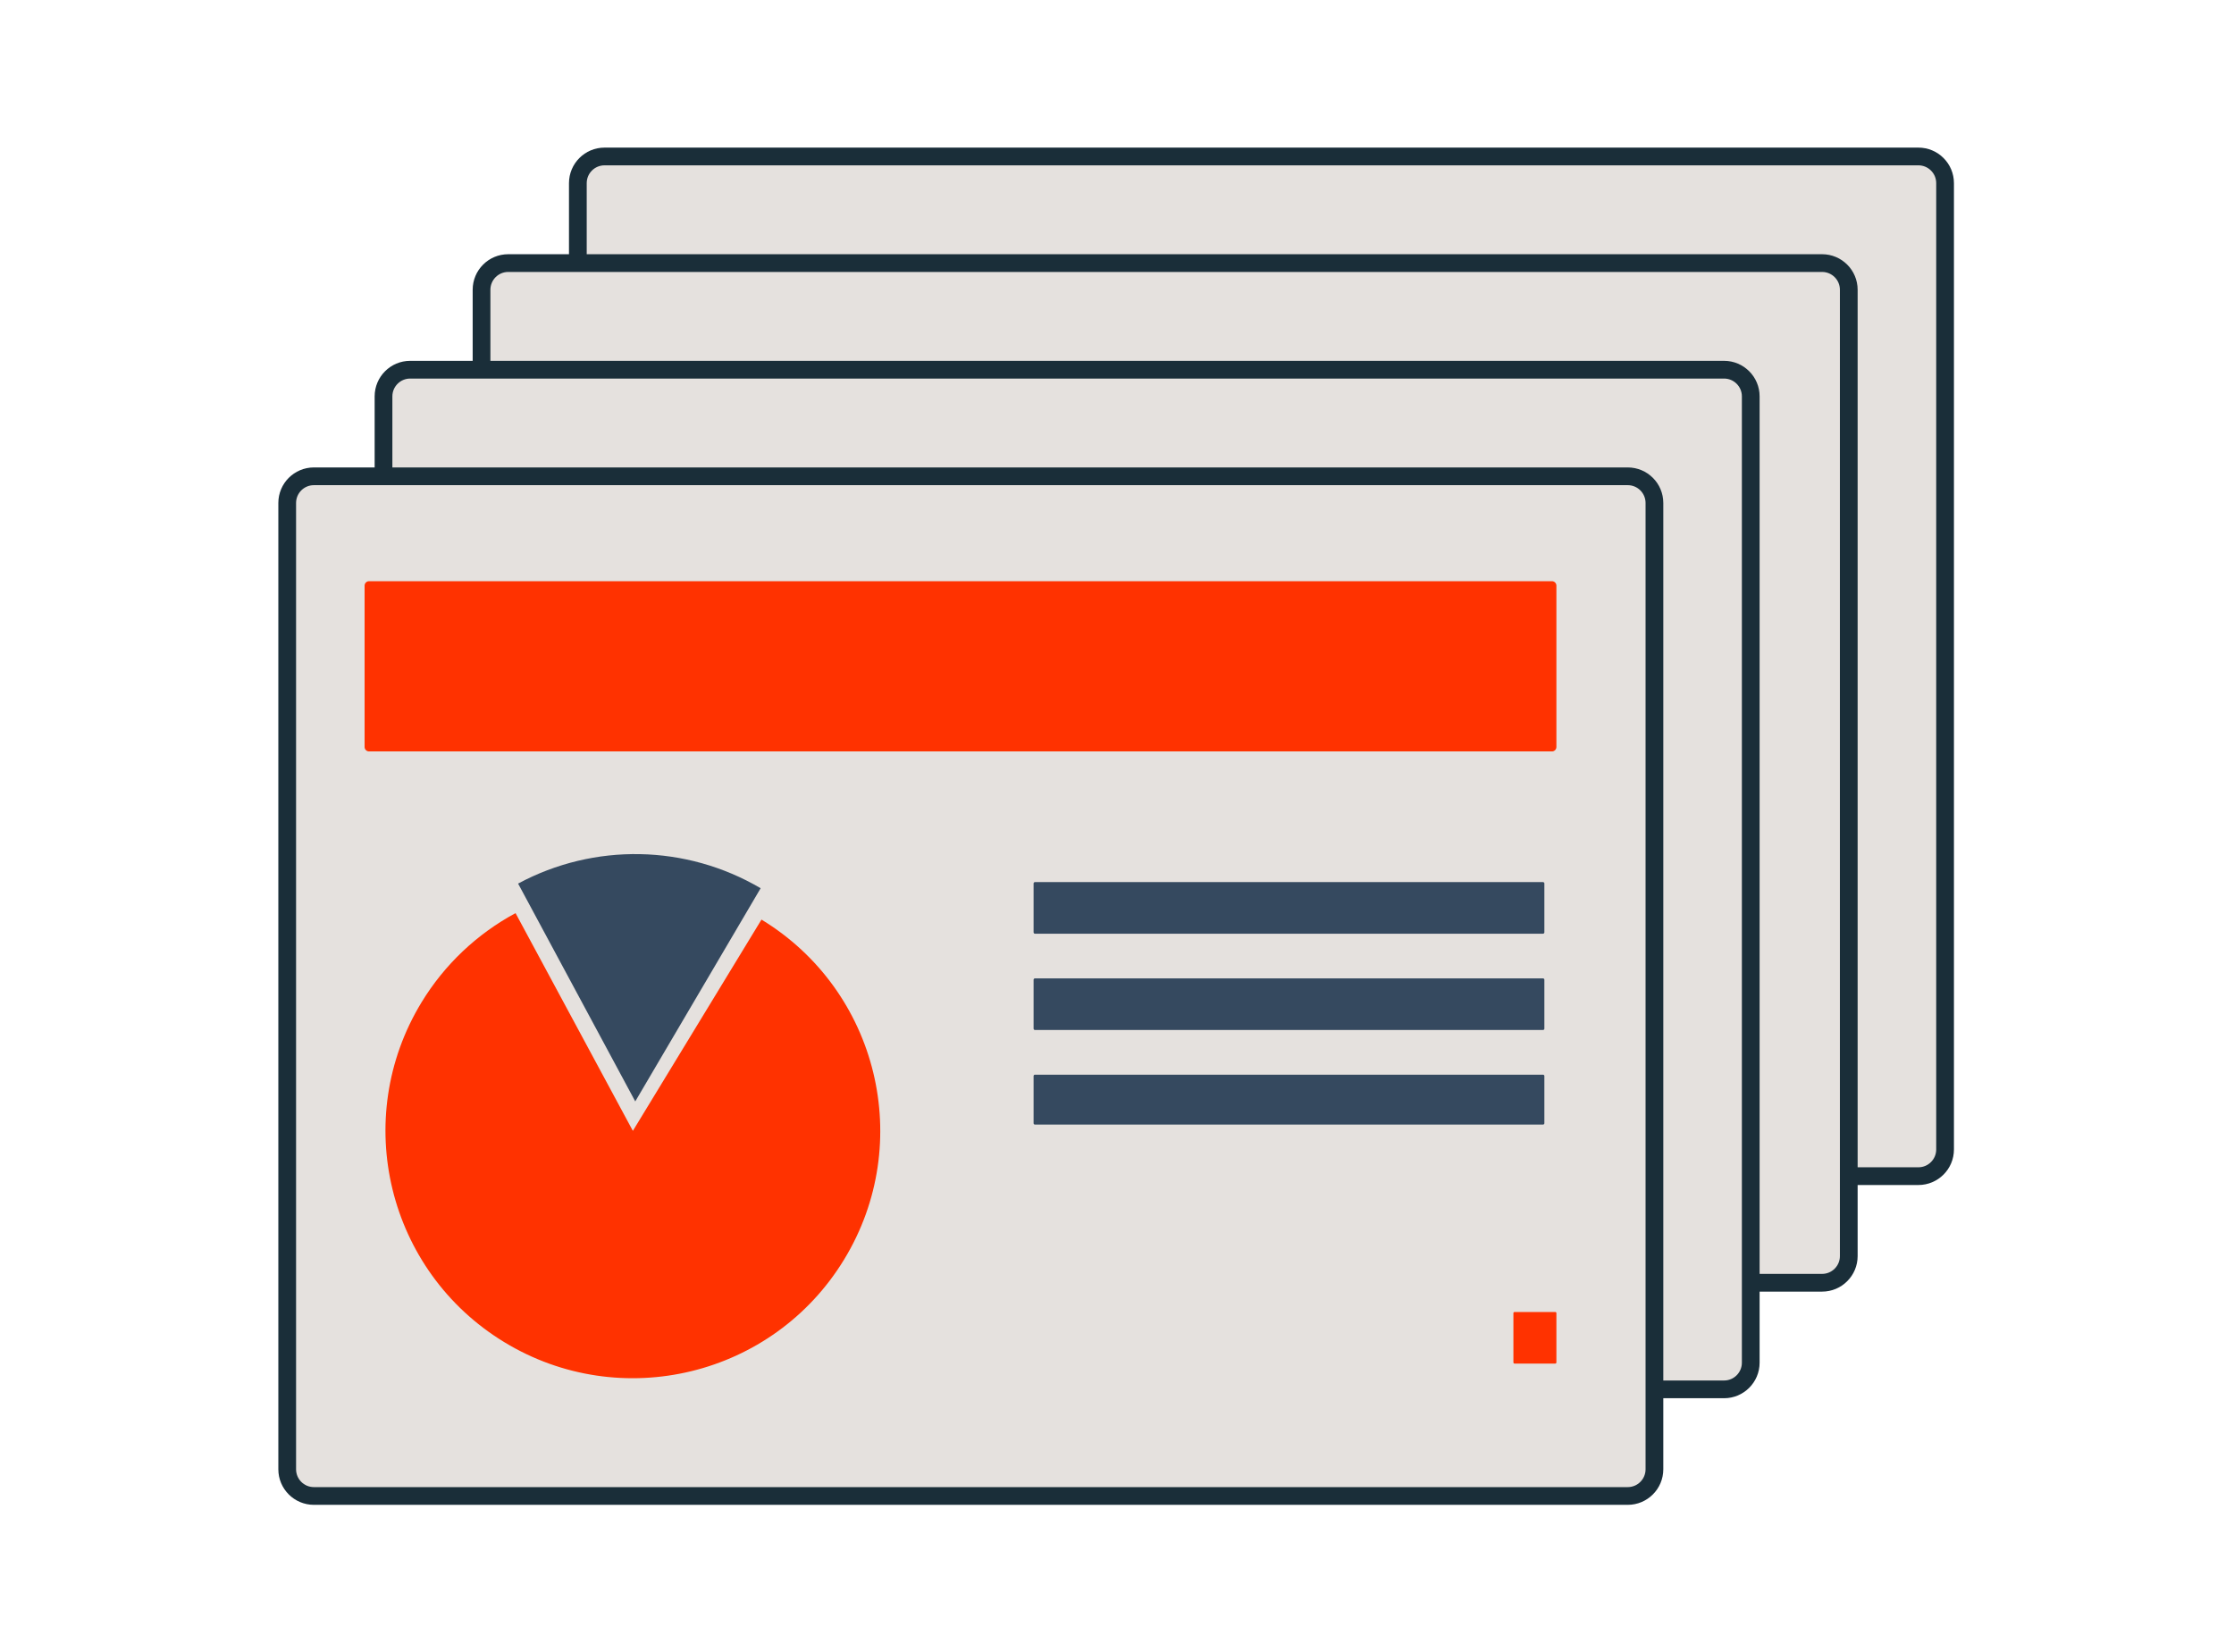
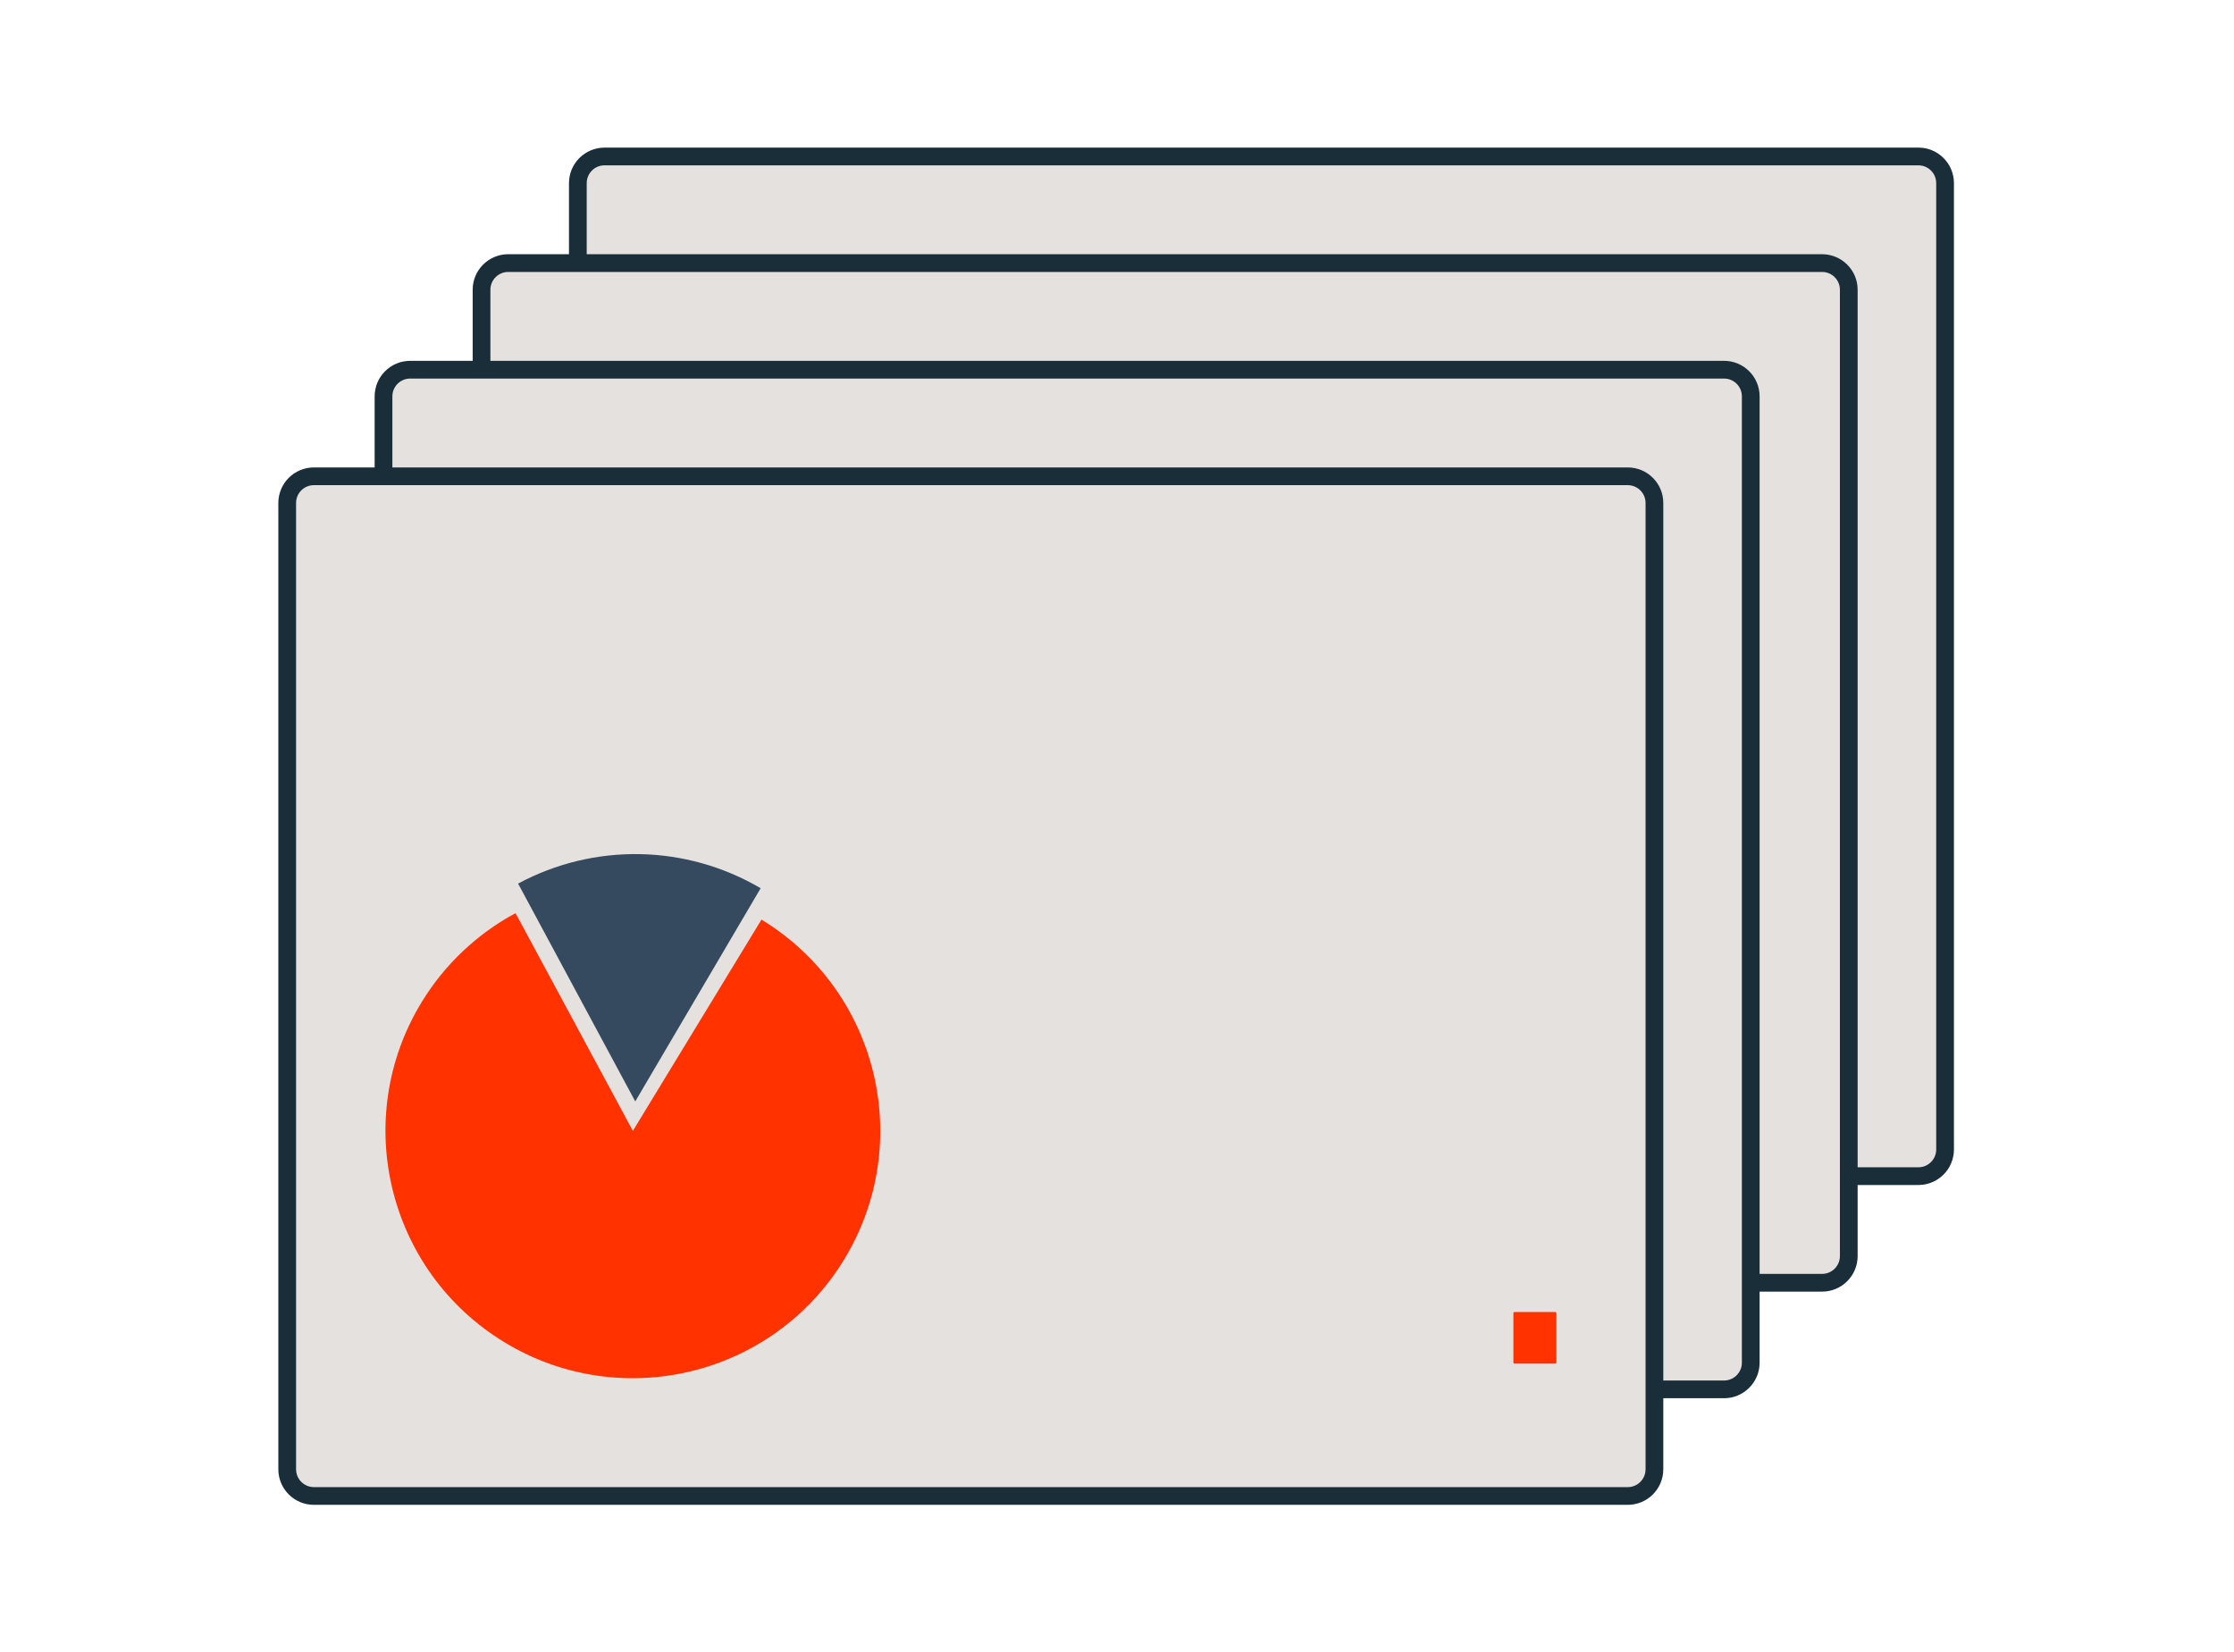
<svg xmlns="http://www.w3.org/2000/svg" width="1299" height="961" xml:space="preserve" overflow="hidden">
  <defs>
    <clipPath id="clip0">
      <rect x="1689" y="505" width="1299" height="961" />
    </clipPath>
  </defs>
  <g clip-path="url(#clip0)" transform="translate(-1689 -505)">
    <rect x="1689" y="505" width="1299" height="961" fill="#FFFFFF" fill-opacity="0" />
    <path d="M2025 611.513C2025 602.945 2031.95 596 2040.51 596L2804.49 596C2813.05 596 2820 602.945 2820 611.513L2820 1173.49C2820 1182.05 2813.05 1189 2804.49 1189L2040.51 1189C2031.95 1189 2025 1182.05 2025 1173.49Z" stroke="#1A2E39" stroke-width="10.312" stroke-linejoin="round" stroke-miterlimit="10" fill="#E5E1DE" fill-rule="evenodd" />
    <path d="M1969 673.513C1969 664.945 1975.95 658 1984.51 658L2748.49 658C2757.05 658 2764 664.945 2764 673.513L2764 1235.49C2764 1244.05 2757.05 1251 2748.49 1251L1984.51 1251C1975.95 1251 1969 1244.05 1969 1235.49Z" stroke="#1A2E39" stroke-width="10.312" stroke-linejoin="round" stroke-miterlimit="10" fill="#E5E1DE" fill-rule="evenodd" />
    <path d="M1912 735.513C1912 726.946 1918.95 720 1927.51 720L2691.49 720C2700.05 720 2707 726.946 2707 735.513L2707 1297.49C2707 1306.05 2700.05 1313 2691.49 1313L1927.51 1313C1918.95 1313 1912 1306.05 1912 1297.49Z" stroke="#1A2E39" stroke-width="10.312" stroke-linejoin="round" stroke-miterlimit="10" fill="#E5E1DE" fill-rule="evenodd" />
    <path d="M1856 797.513C1856 788.945 1862.95 782 1871.51 782L2635.49 782C2644.05 782 2651 788.945 2651 797.513L2651 1359.49C2651 1368.05 2644.05 1375 2635.49 1375L1871.51 1375C1862.95 1375 1856 1368.05 1856 1359.49Z" stroke="#1A2E39" stroke-width="10.312" stroke-linejoin="round" stroke-miterlimit="10" fill="#E5E1DE" fill-rule="evenodd" />
-     <path d="M1901 845.59C1901 844.159 1902.16 843 1903.59 843L2591.41 843C2592.84 843 2594 844.159 2594 845.59L2594 939.41C2594 940.84 2592.84 942 2591.41 942L1903.59 942C1902.16 942 1901 940.84 1901 939.41Z" fill="#FF3200" fill-rule="evenodd" />
    <path d="M2131.78 1039.8C2199.63 1081.1 2221.16 1169.6 2179.85 1237.45 2138.55 1305.31 2050.06 1326.83 1982.2 1285.53 1914.35 1244.22 1892.82 1155.73 1934.13 1087.88 1947.41 1066.05 1966.28 1048.16 1988.77 1036.04L2056.99 1162.66Z" fill="#FF3200" fill-rule="evenodd" />
    <path d="M1990.26 1018.86C2034.51 995.065 2087.98 996.087 2131.29 1021.56L2058.38 1145.54Z" fill="#35495F" fill-rule="evenodd" />
-     <path d="M2290 1018.78C2290 1018.35 2290.35 1018 2290.78 1018L2586.22 1018C2586.65 1018 2587 1018.35 2587 1018.78L2587 1047.22C2587 1047.65 2586.65 1048 2586.22 1048L2290.78 1048C2290.35 1048 2290 1047.65 2290 1047.22Z" fill="#35495F" fill-rule="evenodd" />
-     <path d="M2290 1074.78C2290 1074.35 2290.35 1074 2290.78 1074L2586.22 1074C2586.65 1074 2587 1074.35 2587 1074.78L2587 1103.22C2587 1103.65 2586.65 1104 2586.22 1104L2290.78 1104C2290.35 1104 2290 1103.65 2290 1103.22Z" fill="#35495F" fill-rule="evenodd" />
-     <path d="M2290 1130.76C2290 1130.34 2290.34 1130 2290.76 1130L2586.24 1130C2586.66 1130 2587 1130.34 2587 1130.76L2587 1158.24C2587 1158.66 2586.66 1159 2586.24 1159L2290.76 1159C2290.34 1159 2290 1158.66 2290 1158.24Z" fill="#35495F" fill-rule="evenodd" />
    <path d="M2569 1268.65C2569 1268.29 2569.29 1268 2569.65 1268L2593.35 1268C2593.71 1268 2594 1268.29 2594 1268.65L2594 1297.35C2594 1297.71 2593.71 1298 2593.35 1298L2569.65 1298C2569.29 1298 2569 1297.71 2569 1297.35Z" fill="#FF3200" fill-rule="evenodd" />
  </g>
</svg>